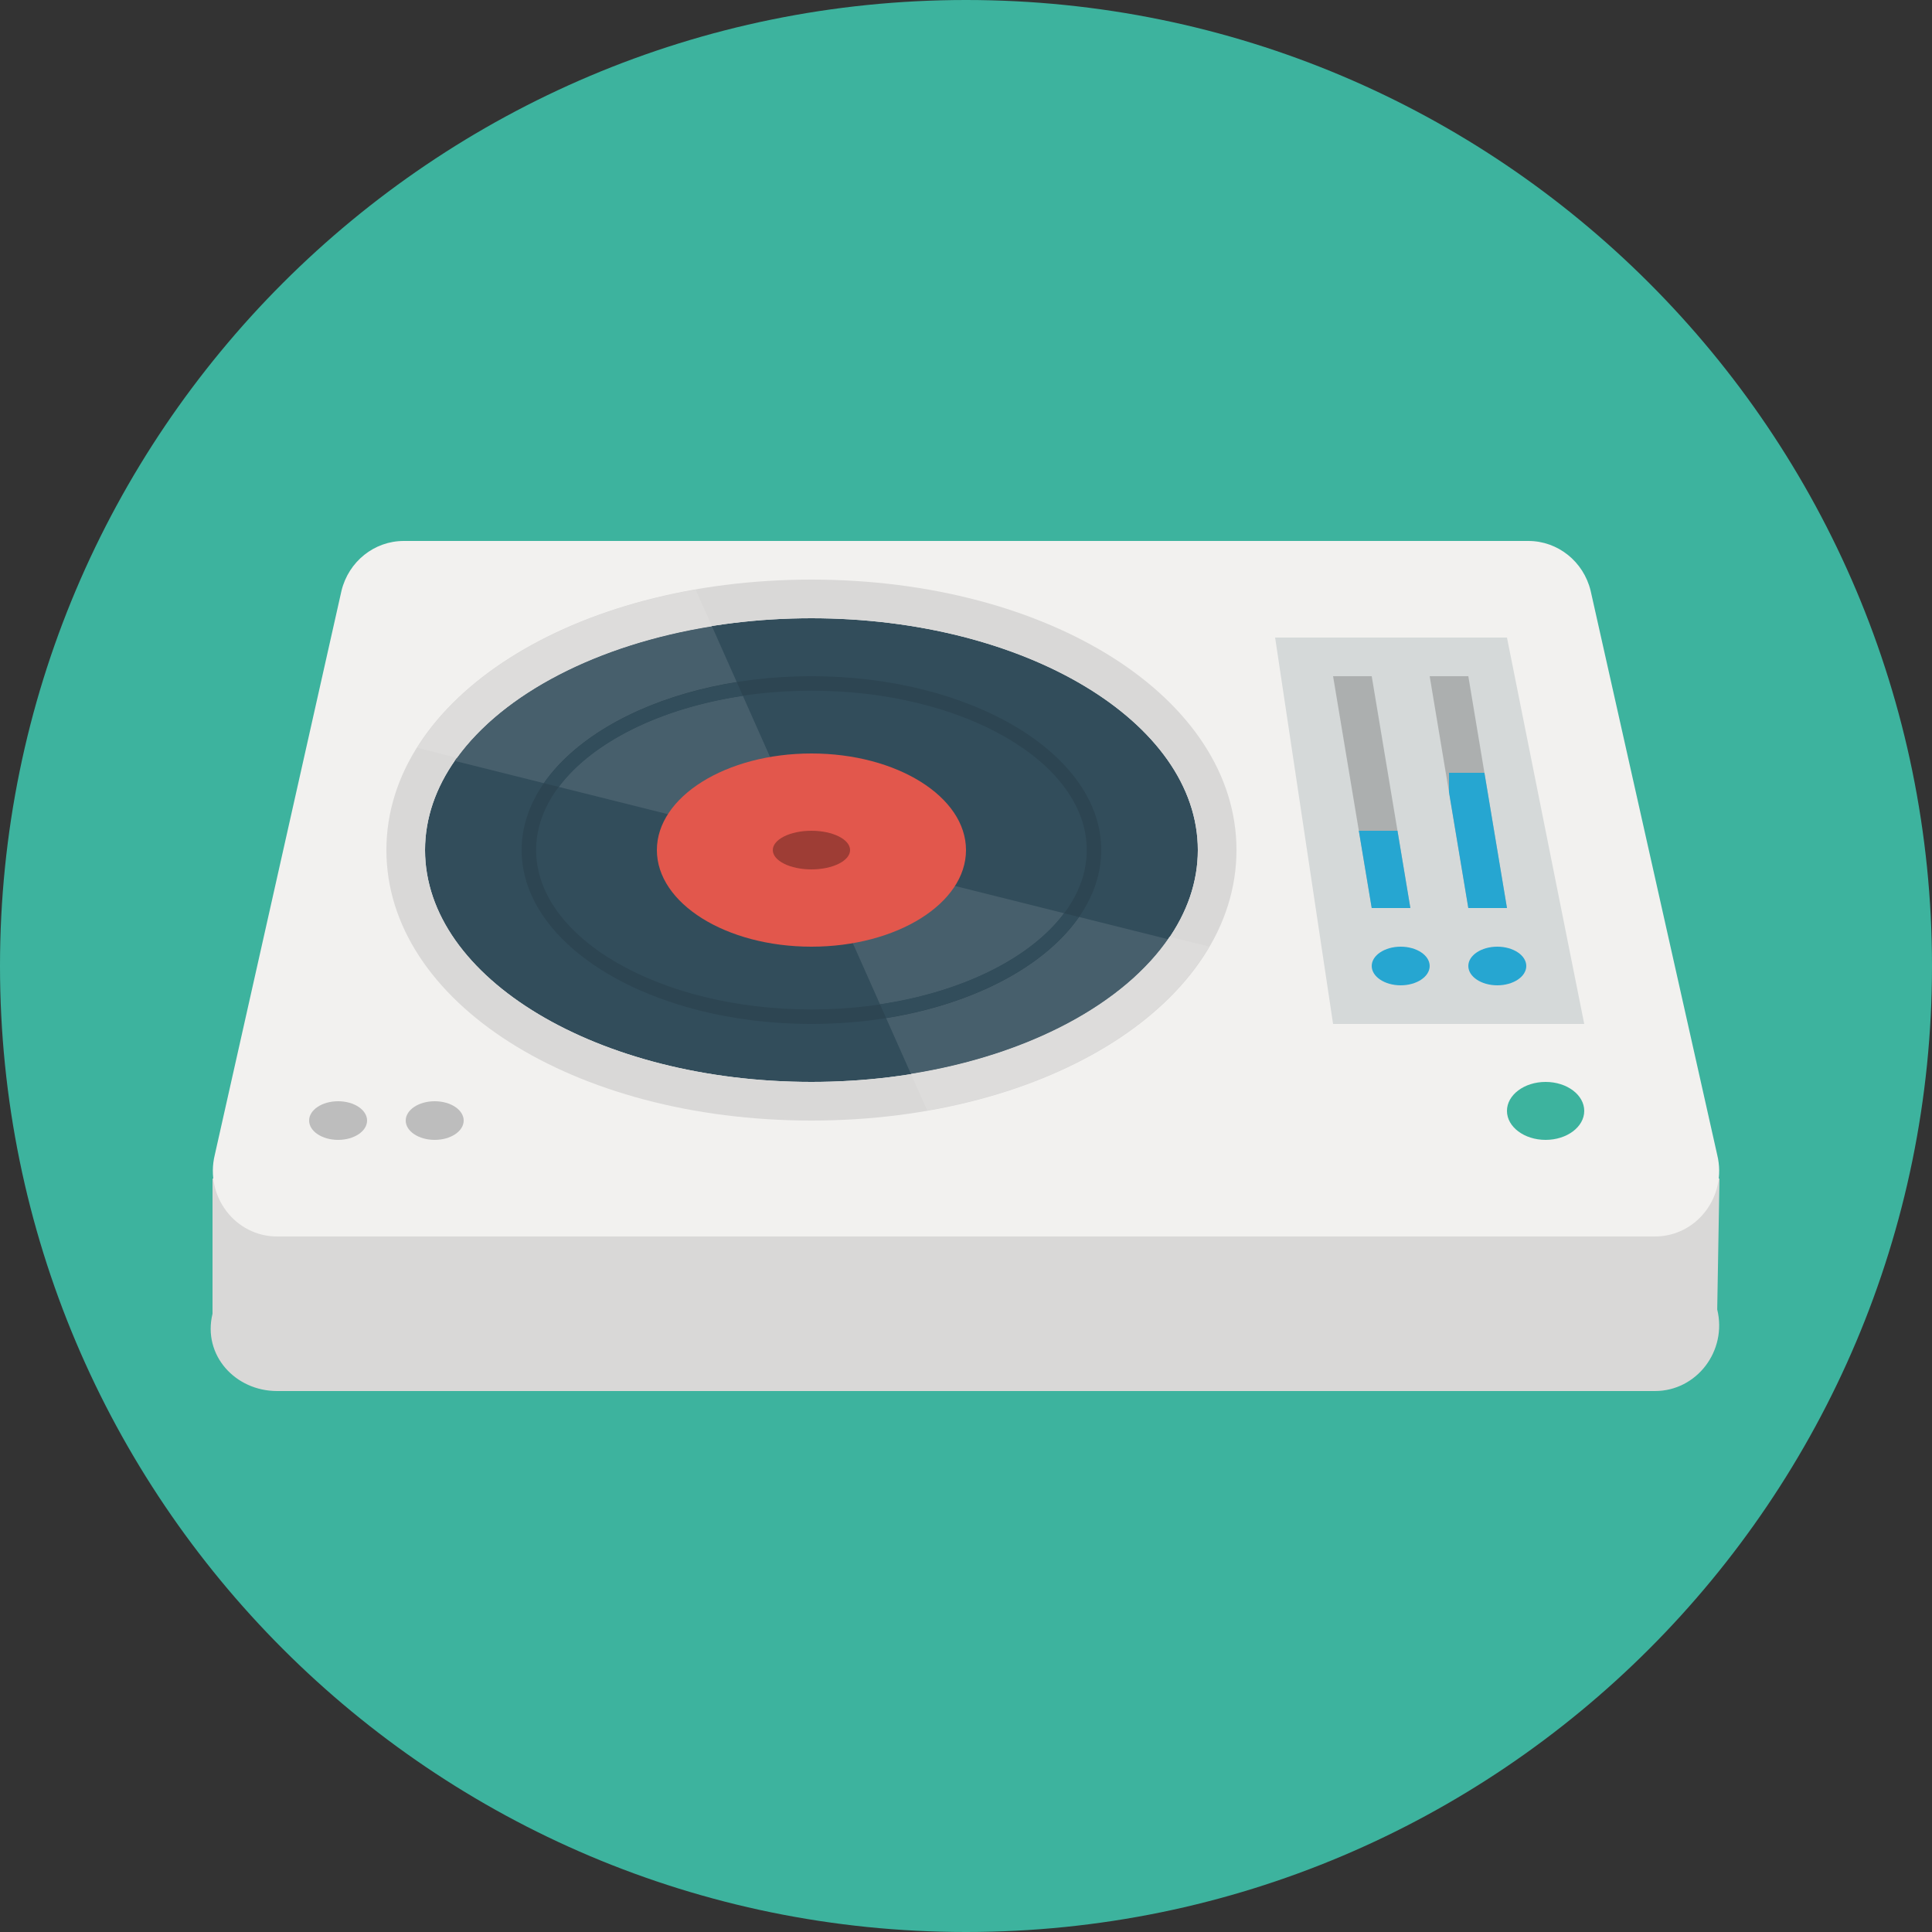
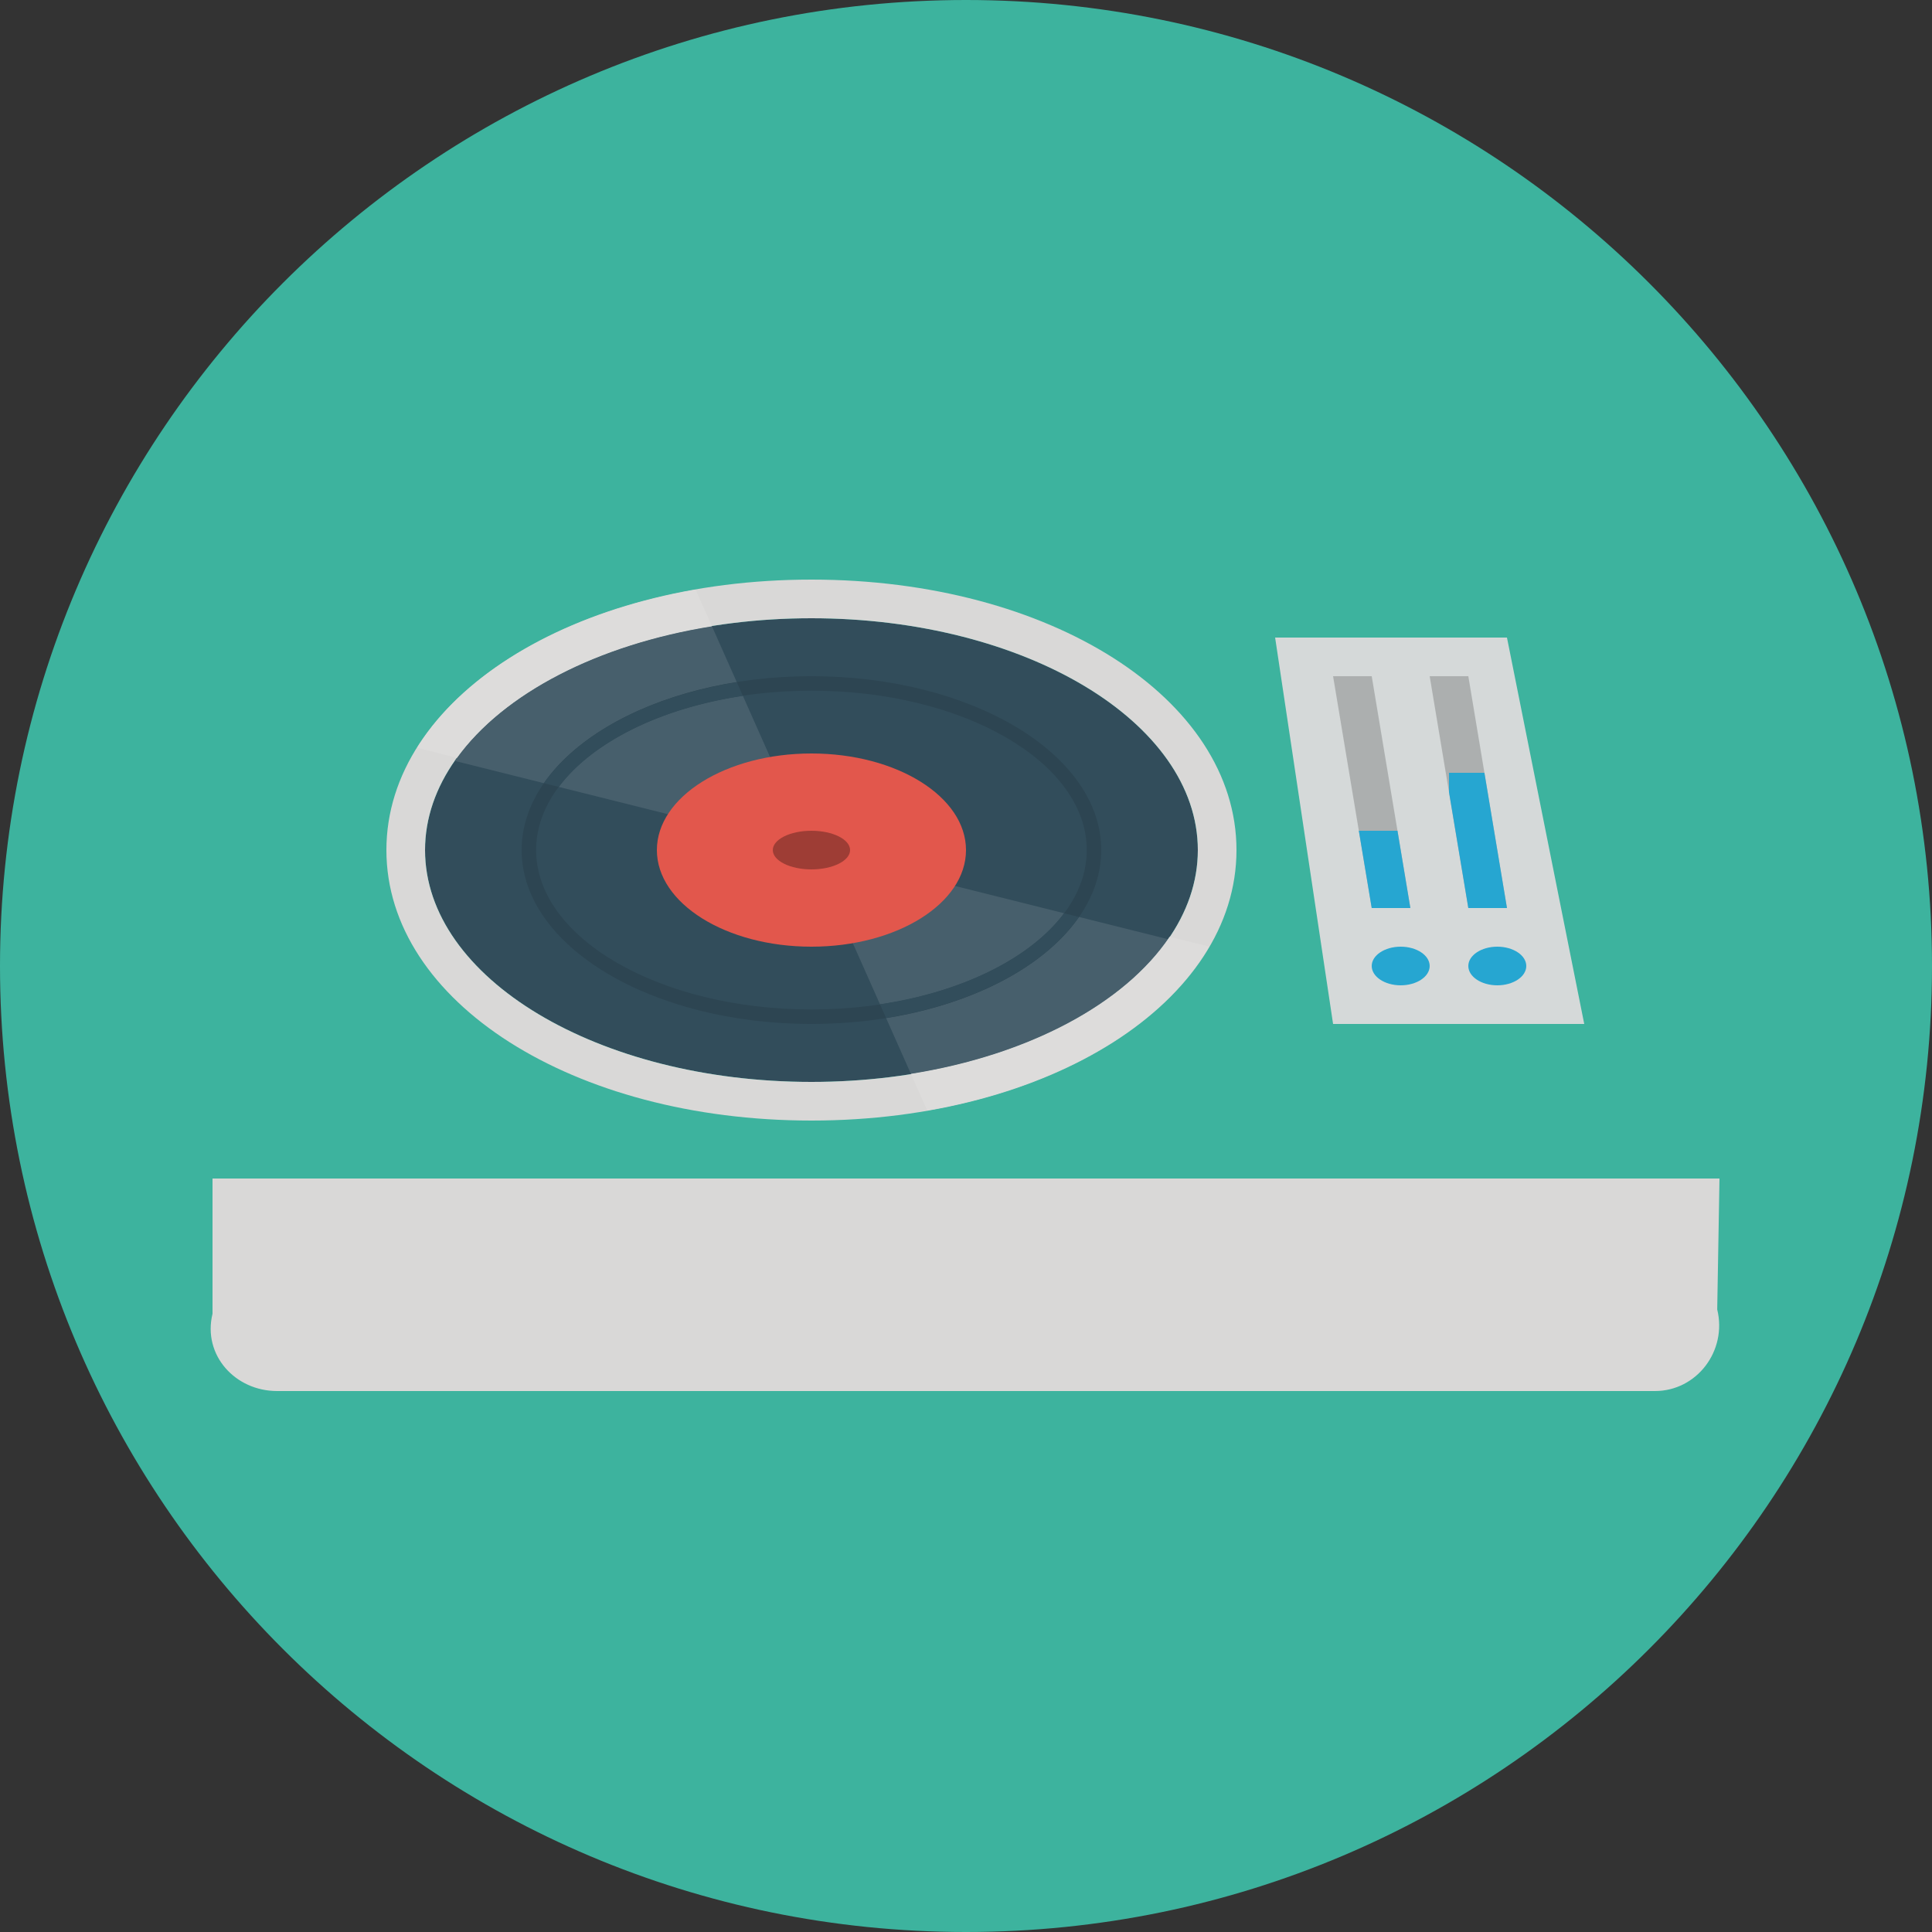
<svg xmlns="http://www.w3.org/2000/svg" width="100" height="100" viewBox="0 0 100 100">
  <rect x="0" y="0" width="100" height="100" fill="#333333" stroke="none" />
  <path fill="#3DB39E" d="M50 0c27.613 0 50 22.387 50 50s-22.387 50-50 50-50-22.387-50-50 22.387-50 50-50z" />
  <path fill="#D9D8D7" d="M89 61l-.117 6.777c.525 2.145-1.061 4.223-3.223 4.223h-71.318c-2.162 0-3.865-1.855-3.342-4v-7h78z" />
-   <path fill="#F2F1EF" d="M20.9 28h58.207c1.525 0 2.854 1.062 3.223 2.574l6.553 29.203c.525 2.145-1.061 4.223-3.223 4.223h-71.318c-2.162 0-3.748-2.078-3.225-4.223l6.559-29.203c.371-1.513 1.699-2.574 3.224-2.574z" />
  <path fill="#324D5B" d="M42 32c11.045 0 20 5.373 20 12s-8.955 12-20 12c-11.047 0-20-5.373-20-12s8.953-12 20-12z" />
  <path fill="#D9D8D7" d="M42 32c11.045 0 20 5.373 20 12s-8.955 12-20 12c-11.047 0-20-5.373-20-12s8.953-12 20-12m0-2c-12.336 0-22 6.149-22 14s9.664 14 22 14c12.337 0 22-6.149 22-14s-9.663-14-22-14z" />
  <g fill="#475F6C">
    <path d="M23.538 39.384l18.462 4.616-5.149-11.583c-6.031.962-10.945 3.562-13.313 6.967zM60.462 48.615l-18.462-4.615 5.149 11.584c6.03-.964 10.945-3.563 13.313-6.969z" />
  </g>
  <g fill="#DDDCDB">
    <path d="M62.585 48.99l-2.049-.497c-2.336 3.464-7.287 6.116-13.387 7.09l.843 1.896c6.799-1.182 12.171-4.337 14.593-8.489zM21.591 38.698l2.058.535c2.407-3.331 7.262-5.868 13.201-6.816l-.843-1.896c-6.629 1.153-11.911 4.178-14.416 8.177z" />
  </g>
  <path fill="#2D4552" d="M42 35.75c7.857 0 14.25 3.701 14.25 8.25s-6.393 8.25-14.25 8.25-14.25-3.701-14.25-8.25 6.393-8.25 14.25-8.25m0-.75c-8.285 0-15 4.029-15 9s6.715 9 15 9 15-4.029 15-9-6.715-9-15-9z" />
-   <path fill="#E2574C" d="M42 39c4.418 0 8 2.238 8 5s-3.582 5-8 5-8-2.238-8-5 3.582-5 8-5z" />
+   <path fill="#E2574C" d="M42 39c4.418 0 8 2.238 8 5s-3.582 5-8 5-8-2.238-8-5 3.582-5 8-5" />
  <path fill="#9E3D35" d="M42 43c1.105 0 2 .447 2 1s-.895 1-2 1-2-.447-2-1 .895-1 2-1z" />
  <path fill="#D5D9D9" d="M66 33h12l4 20h-13l-3-20z" />
  <path fill="#ACAFAF" d="M69 35l2 12h2l-2-12h-2zm7 0h-2l2 12h2l-2-12z" />
  <path fill="#26A6D1" d="M72.5 49c-.828 0-1.5.449-1.5 1s.672 1 1.5 1 1.5-.449 1.5-1-.672-1-1.5-1zm5 0c-.828 0-1.5.449-1.5 1s.672 1 1.5 1 1.5-.449 1.5-1-.672-1-1.5-1z" />
-   <path fill="#3DB39E" d="M80 56c1.105 0 2 .672 2 1.5s-.895 1.5-2 1.5-2-.672-2-1.5.895-1.5 2-1.5z" />
-   <path fill="#BDBDBD" d="M17.5 57c-.828 0-1.5.447-1.5 1s.672 1 1.5 1 1.5-.447 1.5-1-.672-1-1.5-1zm5 0c-.828 0-1.5.447-1.5 1s.672 1 1.5 1 1.5-.447 1.5-1-.672-1-1.5-1z" />
  <g fill="#324D5B">
    <path d="M28.153 40.538l.77.192c1.732-2.313 5.245-4.072 9.529-4.711l-.314-.707c-4.523.723-8.209 2.671-9.985 5.226zM55.847 47.462l-.77-.192c-1.731 2.313-5.245 4.072-9.529 4.711l.314.707c4.523-.722 8.208-2.671 9.985-5.226z" />
  </g>
  <g fill="#26A6D1">
    <path d="M70.333 43l.667 4h2l-.667-4zM75 40v1l1 6h2l-1.167-7z" />
  </g>
</svg>